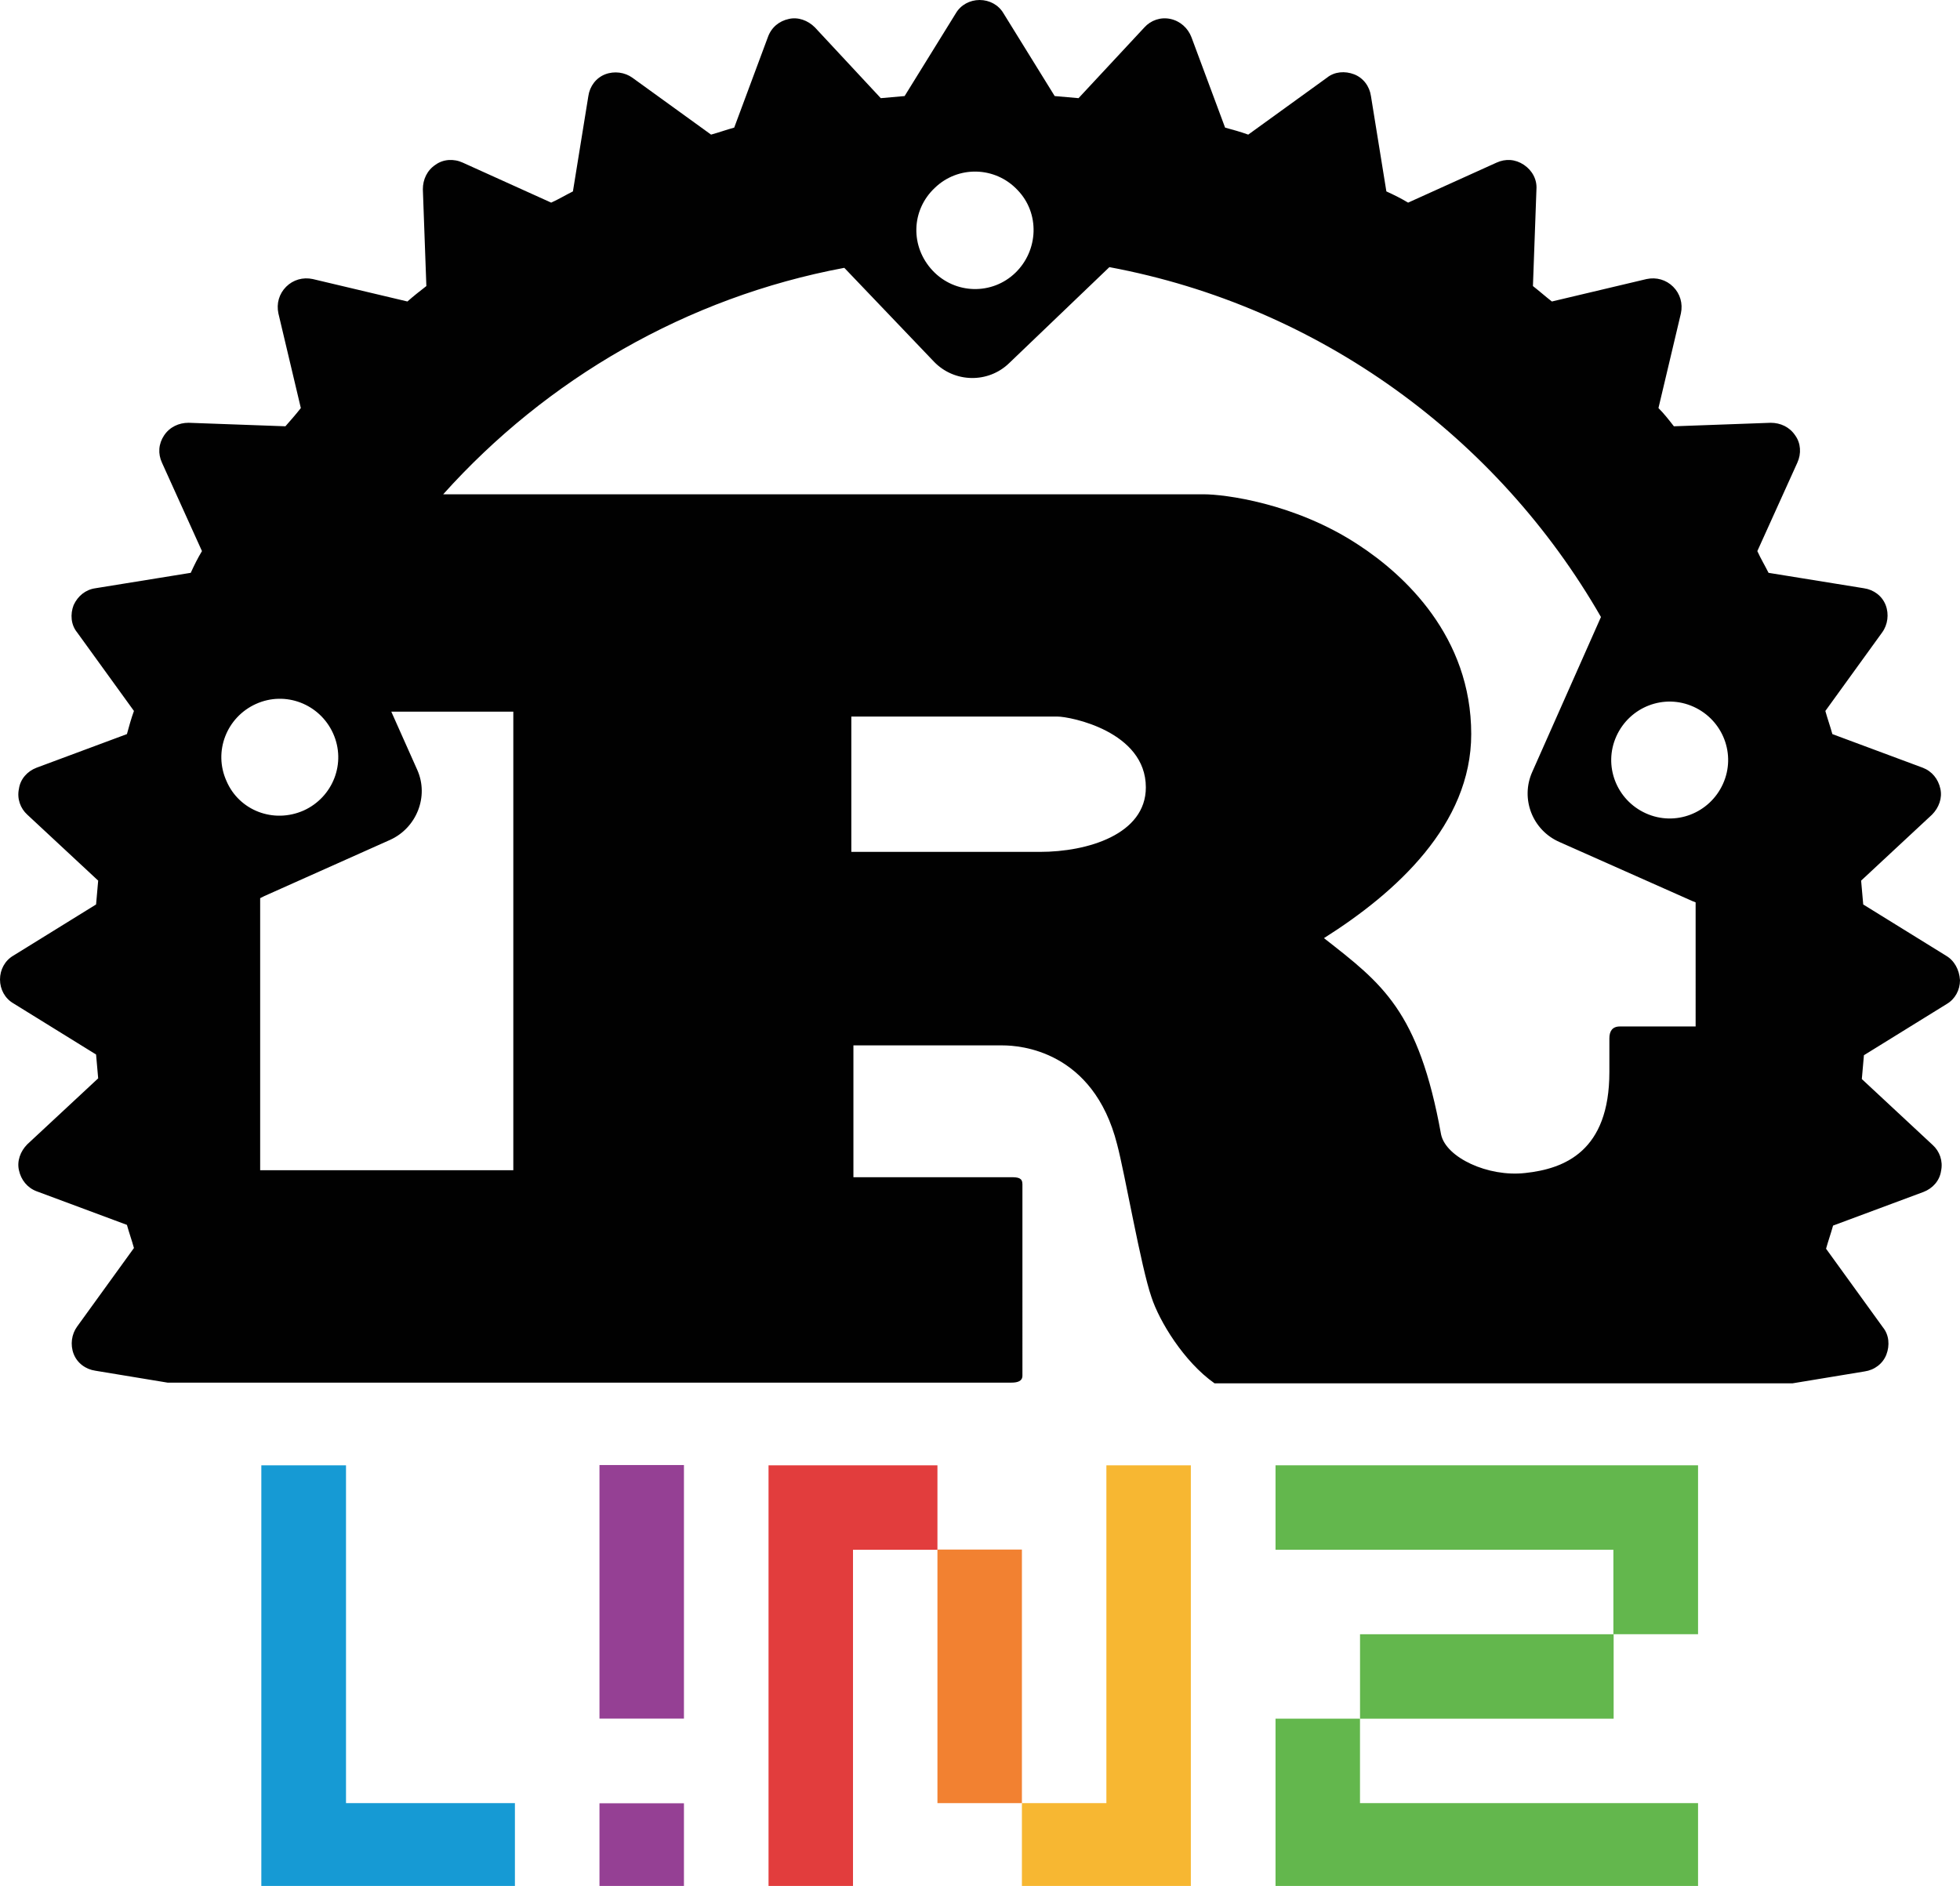
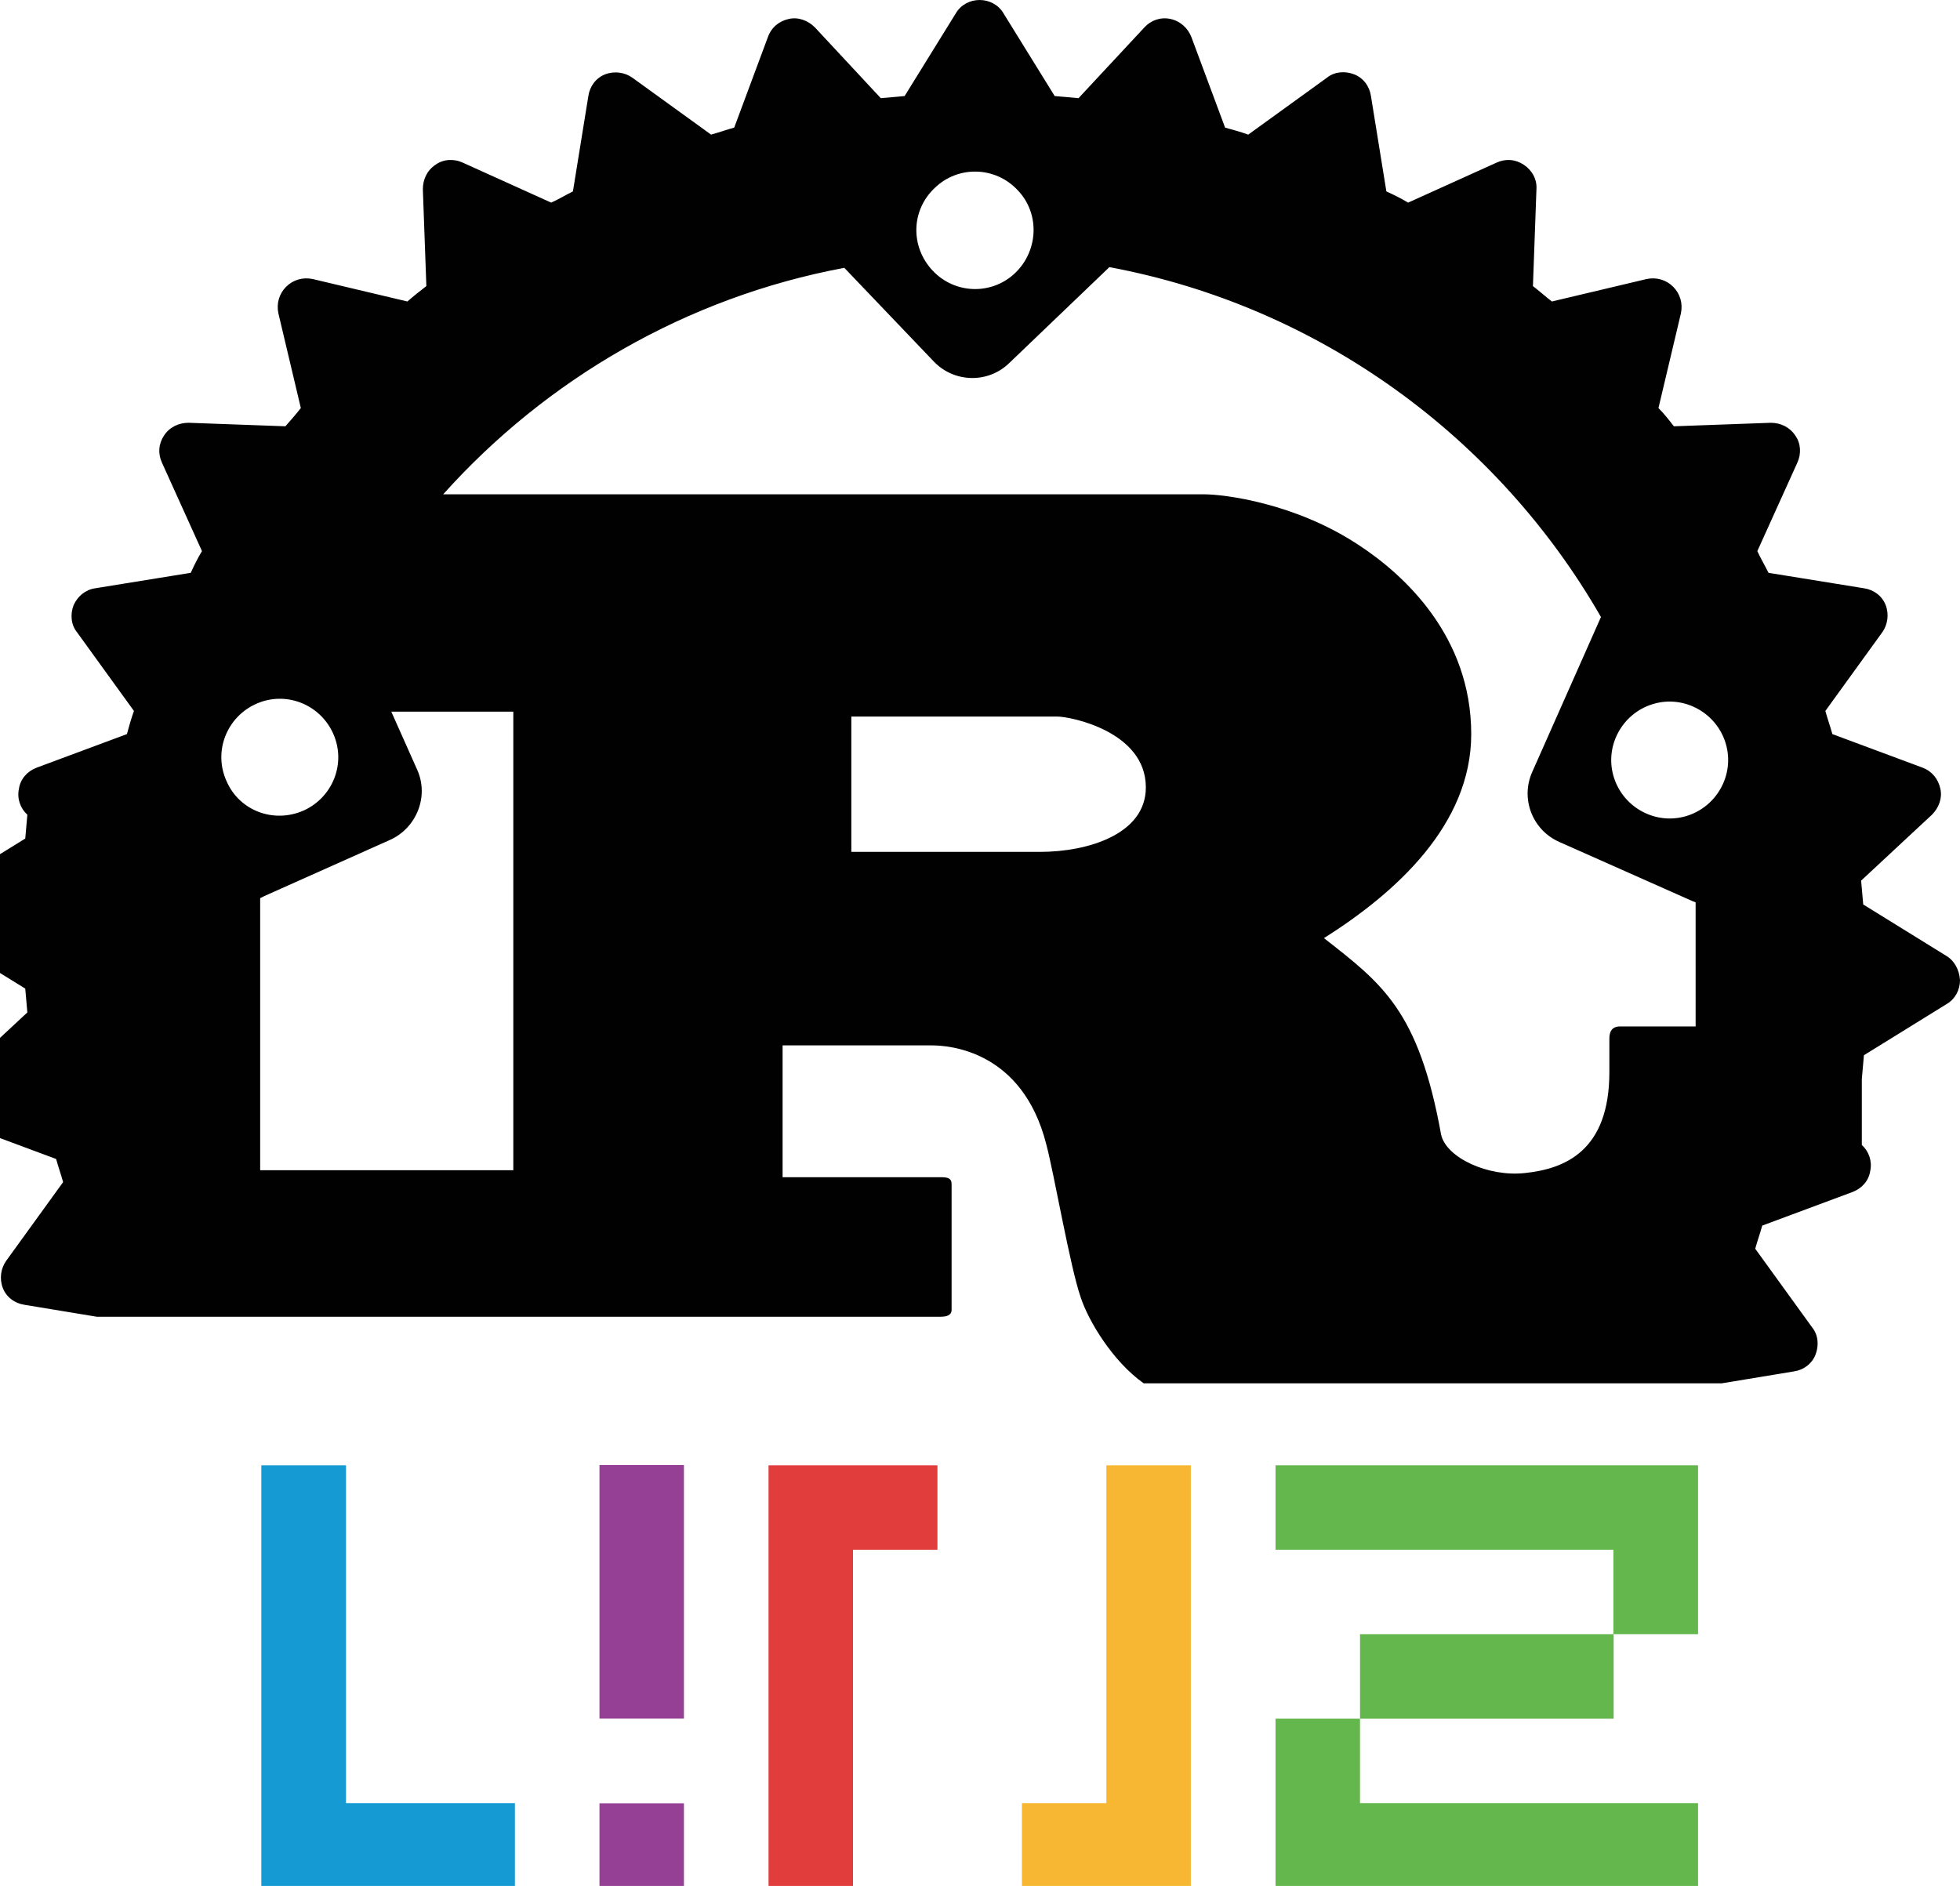
<svg xmlns="http://www.w3.org/2000/svg" xmlns:ns1="http://www.inkscape.org/namespaces/inkscape" xmlns:ns2="http://sodipodi.sourceforge.net/DTD/sodipodi-0.dtd" ns1:export-ydpi="87.93" ns1:export-xdpi="87.93" ns1:export-filename="C:\temp\rust-linz-square-small.png" ns1:version="1.0 (4035a4fb49, 2020-05-01)" ns2:docname="Rust Linz 1.svg" xml:space="preserve" viewBox="0 0 279.5 268.982" height="268.982" width="279.5" y="0px" x="0px" id="Ebene_2" version="1.1">
  <defs id="defs21" />
  <ns2:namedview ns1:current-layer="Ebene_2" ns1:window-maximized="1" ns1:window-y="-9" ns1:window-x="-9" ns1:cy="148.54999" ns1:cx="65.341238" ns1:zoom="1.2346716" fit-margin-bottom="0" fit-margin-right="0" fit-margin-left="0" fit-margin-top="0" showgrid="false" id="namedview19" ns1:window-height="1001" ns1:window-width="1920" ns1:pageshadow="2" ns1:pageopacity="0" guidetolerance="10" gridtolerance="10" objecttolerance="10" borderopacity="1" bordercolor="#666666" pagecolor="#ffffff" />
  <style id="style2" type="text/css"> .st0{fill:#E23D3D;} .st1{fill:#F28131;} .st2{fill:#169AD4;} .st3{fill:#954094;} .st4{fill:#F7B732;} .st5{fill:#63B74D;} .st6{fill:#010101;}
</style>
  <g transform="translate(-281.5,-149.1)" id="g16">
    <g transform="matrix(0.042,0,0,0.042,79.324,78.087)" id="g853_2_">
      <polygon points="7996.6,6666.7 7423.1,6666.7 7423.1,6953.5 7423.1,8100.6 7709.9,8100.6 7709.9,6953.5 7996.6,6953.5 " class="st0" id="polygon835_2_" />
-       <rect height="861.1" width="286.8" class="st1" y="6952.8" x="7996.6" id="rect837_2_" />
      <polygon points="5701,8100.6 5988.5,8100.6 6562,8100.6 6562,7813.9 5988.5,7813.9 5988.5,6666.7 5701,6666.7 5701,7813.9 " class="st2" id="polygon839_2_" />
      <rect height="861.1" width="286.8" class="st3" y="6665.8" x="6849.1" id="rect841_2_" />
      <rect height="286.8" width="286.8" class="st3" y="7814.4" x="6849.1" id="rect843_2_" />
      <polygon points="8570.2,8100.6 8857,8100.6 8857,7813.9 8857,6666.7 8570.2,6666.7 8570.2,7813.9 8283.4,7813.9 8283.4,8100.6 " class="st4" id="polygon845_2_" />
      <polygon points="10291.6,6666.7 9144.5,6666.7 9144.5,6953.5 10291.6,6953.5 10291.6,7240.3 10579.1,7240.3 10579.1,6666.7 " class="st5" id="polygon847_2_" />
      <rect height="286.8" width="861.1" class="st5" y="7240.4" x="9431.4" id="rect849_2_" />
      <polygon points="9144.5,8100.6 9431.3,8100.6 10579.1,8100.6 10579.1,7813.9 9431.3,7813.9 9431.3,7527.1 9144.5,7527.1 9144.5,7813.9 " class="st5" id="polygon851_2_" />
    </g>
-     <path id="path14" d="m 559,285.4 -11.8,-7.3 c -0.1,-1.1 -0.2,-2.3 -0.3,-3.4 l 10.1,-9.4 c 1,-1 1.5,-2.4 1.2,-3.7 -0.3,-1.4 -1.2,-2.5 -2.5,-3 l -12.9,-4.8 c -0.3,-1.1 -0.7,-2.2 -1,-3.3 l 8.1,-11.2 c 0.8,-1.1 1,-2.6 0.5,-3.9 -0.5,-1.3 -1.7,-2.2 -3.1,-2.4 l -13.6,-2.2 c -0.5,-1 -1.1,-2 -1.6,-3.1 l 5.7,-12.6 c 0.6,-1.3 0.5,-2.8 -0.3,-3.9 -0.8,-1.2 -2.1,-1.8 -3.5,-1.8 l -13.8,0.5 c -0.7,-0.9 -1.4,-1.8 -2.2,-2.6 l 3.2,-13.5 c 0.3,-1.4 -0.1,-2.8 -1.1,-3.8 -1,-1 -2.4,-1.4 -3.8,-1.1 l -13.5,3.2 c -0.9,-0.7 -1.8,-1.5 -2.7,-2.2 l 0.5,-13.8 c 0.1,-1.4 -0.6,-2.7 -1.8,-3.5 -1.2,-0.8 -2.6,-0.9 -3.9,-0.3 l -12.6,5.7 c -1,-0.6 -2,-1.1 -3.1,-1.6 L 477,162.8 c -0.2,-1.4 -1.1,-2.6 -2.4,-3.1 -1.3,-0.5 -2.8,-0.4 -3.9,0.5 l -11.2,8.1 c -1.1,-0.4 -2.2,-0.7 -3.3,-1 l -4.8,-12.9 c -0.5,-1.3 -1.6,-2.3 -3,-2.6 -1.4,-0.3 -2.8,0.2 -3.7,1.2 l -9.4,10.1 c -1.1,-0.1 -2.3,-0.2 -3.4,-0.3 L 424.6,151 c -0.7,-1.2 -2,-1.9 -3.4,-1.9 -1.4,0 -2.7,0.7 -3.4,1.9 l -7.3,11.8 c -1.1,0.1 -2.3,0.2 -3.4,0.3 L 397.7,153 c -1,-1 -2.4,-1.5 -3.7,-1.2 -1.4,0.3 -2.5,1.2 -3,2.6 l -4.8,12.9 c -1.1,0.3 -2.2,0.7 -3.3,1 l -11.2,-8.1 c -1.1,-0.8 -2.6,-1 -3.9,-0.5 -1.3,0.5 -2.2,1.7 -2.4,3.1 l -2.2,13.6 c -1,0.5 -2,1.1 -3.1,1.6 l -12.6,-5.7 c -1.3,-0.6 -2.8,-0.5 -3.9,0.3 -1.2,0.8 -1.8,2.1 -1.8,3.5 l 0.5,13.8 c -0.9,0.7 -1.8,1.4 -2.7,2.2 l -13.5,-3.2 c -1.4,-0.3 -2.8,0.1 -3.8,1.1 -1,1 -1.4,2.4 -1.1,3.8 l 3.2,13.5 c -0.7,0.9 -1.5,1.8 -2.2,2.6 l -13.8,-0.5 c -1.4,0 -2.7,0.6 -3.5,1.8 -0.8,1.2 -0.9,2.6 -0.3,3.9 l 5.7,12.6 c -0.6,1 -1.1,2 -1.6,3.1 l -13.6,2.2 c -1.4,0.2 -2.5,1.1 -3.1,2.4 -0.5,1.3 -0.4,2.8 0.5,3.9 l 8.1,11.2 c -0.4,1.1 -0.7,2.2 -1,3.3 l -12.9,4.8 c -1.3,0.5 -2.3,1.6 -2.5,3 -0.3,1.4 0.2,2.8 1.2,3.7 l 10.1,9.4 c -0.1,1.1 -0.2,2.3 -0.3,3.4 l -11.8,7.3 c -1.2,0.7 -1.9,2 -1.9,3.4 0,1.4 0.7,2.7 1.9,3.4 l 11.8,7.3 c 0.1,1.1 0.2,2.3 0.3,3.4 l -10.1,9.4 c -1,1 -1.5,2.4 -1.2,3.7 0.3,1.4 1.2,2.5 2.5,3 l 12.9,4.8 c 0.3,1.1 0.7,2.2 1,3.3 l -8.1,11.2 c -0.8,1.1 -1,2.6 -0.5,3.9 0.5,1.3 1.7,2.2 3.1,2.4 l 10.3,1.7 h 102 18.3 c 0.9,0 1.6,-0.2 1.6,-1 V 318 c 0,-0.9 -0.6,-1 -1.6,-1 h -22.5 v -18.8 h 21.3 c 2.4,0 12.9,0.7 16.3,14.1 1.1,4.1 3.4,17.5 4.9,21.8 1.1,3.4 4.6,9.2 9,12.3 h 82.4 l 10.3,-1.7 c 1.4,-0.2 2.6,-1.1 3.1,-2.4 0.5,-1.3 0.4,-2.8 -0.5,-3.9 l -8.1,-11.2 c 0.3,-1.1 0.7,-2.2 1,-3.3 l 12.9,-4.8 c 1.3,-0.5 2.3,-1.6 2.5,-3 0.3,-1.4 -0.2,-2.8 -1.2,-3.7 L 547,303 c 0.1,-1.1 0.2,-2.3 0.3,-3.4 l 11.8,-7.3 c 1.2,-0.7 1.9,-2 1.9,-3.4 -0.1,-1.5 -0.8,-2.8 -2,-3.5 z M 414.8,175.9 c 3.3,-3.2 8.6,-3.1 11.8,0.3 3.2,3.3 3,8.6 -0.3,11.8 -3.3,3.2 -8.6,3.1 -11.8,-0.3 -3.2,-3.4 -3.1,-8.6 0.3,-11.8 z m -101,84.6 c -1.9,-4.2 0,-9.1 4.2,-11 4.2,-1.9 9.1,0 11,4.2 1.9,4.2 0,9.1 -4.2,11 -4.3,1.9 -9.2,0 -11,-4.2 z m 40.9,55.5 h -32.2 -3.9 v -38.8 l 0.6,-0.3 c 0,0 0,0 0,0 l 17.9,-8 c 3.8,-1.7 5.6,-6.2 3.9,-10 l -3.7,-8.3 h 17.4 z m 75.1,-45.4 h -26.9 v -19.3 h 29.4 c 1.8,0 12.6,2.1 12.6,10.1 0,6.7 -8.3,9.2 -15.1,9.2 z m 93.5,24.9 H 523 512.5 v 0 c -1.1,0 -1.5,0.7 -1.5,1.7 v 4.8 c 0,11.3 -6.4,13.8 -12,14.4 -5.3,0.6 -11.3,-2.2 -12,-5.5 -3.2,-17.7 -8.4,-21.5 -16.7,-28 10.3,-6.5 21,-16.2 21,-29.1 0,-13.9 -9.5,-22.7 -16.1,-27 -9.1,-6 -19.2,-7.2 -22,-7.2 H 344.7 c 14.7,-16.4 34.7,-28.1 57.2,-32.3 l 12.8,13.4 c 2.9,3 7.7,3.1 10.7,0.2 l 14.3,-13.7 c 30,5.6 55.4,24.3 70.1,49.9 l -9.8,22.1 c -1.7,3.8 0,8.3 3.9,10 l 18.9,8.4 c 0,0 0,0 0,0 l 0.5,0.2 z m 3.9,-34.6 c -1.9,4.2 -6.8,6.1 -11,4.2 -4.2,-1.9 -6.1,-6.8 -4.2,-11 1.9,-4.2 6.8,-6.1 11,-4.2 4.2,1.9 6.1,6.8 4.2,11 z" class="st6" />
+     <path id="path14" d="m 559,285.4 -11.8,-7.3 c -0.1,-1.1 -0.2,-2.3 -0.3,-3.4 l 10.1,-9.4 c 1,-1 1.5,-2.4 1.2,-3.7 -0.3,-1.4 -1.2,-2.5 -2.5,-3 l -12.9,-4.8 c -0.3,-1.1 -0.7,-2.2 -1,-3.3 l 8.1,-11.2 c 0.8,-1.1 1,-2.6 0.5,-3.9 -0.5,-1.3 -1.7,-2.2 -3.1,-2.4 l -13.6,-2.2 c -0.5,-1 -1.1,-2 -1.6,-3.1 l 5.7,-12.6 c 0.6,-1.3 0.5,-2.8 -0.3,-3.9 -0.8,-1.2 -2.1,-1.8 -3.5,-1.8 l -13.8,0.5 c -0.7,-0.9 -1.4,-1.8 -2.2,-2.6 l 3.2,-13.5 c 0.3,-1.4 -0.1,-2.8 -1.1,-3.8 -1,-1 -2.4,-1.4 -3.8,-1.1 l -13.5,3.2 c -0.9,-0.7 -1.8,-1.5 -2.7,-2.2 l 0.5,-13.8 c 0.1,-1.4 -0.6,-2.7 -1.8,-3.5 -1.2,-0.8 -2.6,-0.9 -3.9,-0.3 l -12.6,5.7 c -1,-0.6 -2,-1.1 -3.1,-1.6 L 477,162.8 c -0.2,-1.4 -1.1,-2.6 -2.4,-3.1 -1.3,-0.5 -2.8,-0.4 -3.9,0.5 l -11.2,8.1 c -1.1,-0.4 -2.2,-0.7 -3.3,-1 l -4.8,-12.9 c -0.5,-1.3 -1.6,-2.3 -3,-2.6 -1.4,-0.3 -2.8,0.2 -3.7,1.2 l -9.4,10.1 c -1.1,-0.1 -2.3,-0.2 -3.4,-0.3 L 424.6,151 c -0.7,-1.2 -2,-1.9 -3.4,-1.9 -1.4,0 -2.7,0.7 -3.4,1.9 l -7.3,11.8 c -1.1,0.1 -2.3,0.2 -3.4,0.3 L 397.7,153 c -1,-1 -2.4,-1.5 -3.7,-1.2 -1.4,0.3 -2.5,1.2 -3,2.6 l -4.8,12.9 c -1.1,0.3 -2.2,0.7 -3.3,1 l -11.2,-8.1 c -1.1,-0.8 -2.6,-1 -3.9,-0.5 -1.3,0.5 -2.2,1.7 -2.4,3.1 l -2.2,13.6 c -1,0.5 -2,1.1 -3.1,1.6 l -12.6,-5.7 c -1.3,-0.6 -2.8,-0.5 -3.9,0.3 -1.2,0.8 -1.8,2.1 -1.8,3.5 l 0.5,13.8 c -0.9,0.7 -1.8,1.4 -2.7,2.2 l -13.5,-3.2 c -1.4,-0.3 -2.8,0.1 -3.8,1.1 -1,1 -1.4,2.4 -1.1,3.8 l 3.2,13.5 c -0.7,0.9 -1.5,1.8 -2.2,2.6 l -13.8,-0.5 c -1.4,0 -2.7,0.6 -3.5,1.8 -0.8,1.2 -0.9,2.6 -0.3,3.9 l 5.7,12.6 c -0.6,1 -1.1,2 -1.6,3.1 l -13.6,2.2 c -1.4,0.2 -2.5,1.1 -3.1,2.4 -0.5,1.3 -0.4,2.8 0.5,3.9 l 8.1,11.2 c -0.4,1.1 -0.7,2.2 -1,3.3 l -12.9,4.8 c -1.3,0.5 -2.3,1.6 -2.5,3 -0.3,1.4 0.2,2.8 1.2,3.7 c -0.1,1.1 -0.2,2.3 -0.3,3.4 l -11.8,7.3 c -1.2,0.7 -1.9,2 -1.9,3.4 0,1.4 0.7,2.7 1.9,3.4 l 11.8,7.3 c 0.1,1.1 0.2,2.3 0.3,3.4 l -10.1,9.4 c -1,1 -1.5,2.4 -1.2,3.7 0.3,1.4 1.2,2.5 2.5,3 l 12.9,4.8 c 0.3,1.1 0.7,2.2 1,3.3 l -8.1,11.2 c -0.8,1.1 -1,2.6 -0.5,3.9 0.5,1.3 1.7,2.2 3.1,2.4 l 10.3,1.7 h 102 18.3 c 0.9,0 1.6,-0.2 1.6,-1 V 318 c 0,-0.9 -0.6,-1 -1.6,-1 h -22.5 v -18.8 h 21.3 c 2.4,0 12.9,0.7 16.3,14.1 1.1,4.1 3.4,17.5 4.9,21.8 1.1,3.4 4.6,9.2 9,12.3 h 82.4 l 10.3,-1.7 c 1.4,-0.2 2.6,-1.1 3.1,-2.4 0.5,-1.3 0.4,-2.8 -0.5,-3.9 l -8.1,-11.2 c 0.3,-1.1 0.7,-2.2 1,-3.3 l 12.9,-4.8 c 1.3,-0.5 2.3,-1.6 2.5,-3 0.3,-1.4 -0.2,-2.8 -1.2,-3.7 L 547,303 c 0.1,-1.1 0.2,-2.3 0.3,-3.4 l 11.8,-7.3 c 1.2,-0.7 1.9,-2 1.9,-3.4 -0.1,-1.5 -0.8,-2.8 -2,-3.5 z M 414.8,175.9 c 3.3,-3.2 8.6,-3.1 11.8,0.3 3.2,3.3 3,8.6 -0.3,11.8 -3.3,3.2 -8.6,3.1 -11.8,-0.3 -3.2,-3.4 -3.1,-8.6 0.3,-11.8 z m -101,84.6 c -1.9,-4.2 0,-9.1 4.2,-11 4.2,-1.9 9.1,0 11,4.2 1.9,4.2 0,9.1 -4.2,11 -4.3,1.9 -9.2,0 -11,-4.2 z m 40.9,55.5 h -32.2 -3.9 v -38.8 l 0.6,-0.3 c 0,0 0,0 0,0 l 17.9,-8 c 3.8,-1.7 5.6,-6.2 3.9,-10 l -3.7,-8.3 h 17.4 z m 75.1,-45.4 h -26.9 v -19.3 h 29.4 c 1.8,0 12.6,2.1 12.6,10.1 0,6.7 -8.3,9.2 -15.1,9.2 z m 93.5,24.9 H 523 512.5 v 0 c -1.1,0 -1.5,0.7 -1.5,1.7 v 4.8 c 0,11.3 -6.4,13.8 -12,14.4 -5.3,0.6 -11.3,-2.2 -12,-5.5 -3.2,-17.7 -8.4,-21.5 -16.7,-28 10.3,-6.5 21,-16.2 21,-29.1 0,-13.9 -9.5,-22.7 -16.1,-27 -9.1,-6 -19.2,-7.2 -22,-7.2 H 344.7 c 14.7,-16.4 34.7,-28.1 57.2,-32.3 l 12.8,13.4 c 2.9,3 7.7,3.1 10.7,0.2 l 14.3,-13.7 c 30,5.6 55.4,24.3 70.1,49.9 l -9.8,22.1 c -1.7,3.8 0,8.3 3.9,10 l 18.9,8.4 c 0,0 0,0 0,0 l 0.5,0.2 z m 3.9,-34.6 c -1.9,4.2 -6.8,6.1 -11,4.2 -4.2,-1.9 -6.1,-6.8 -4.2,-11 1.9,-4.2 6.8,-6.1 11,-4.2 4.2,1.9 6.1,6.8 4.2,11 z" class="st6" />
  </g>
</svg>